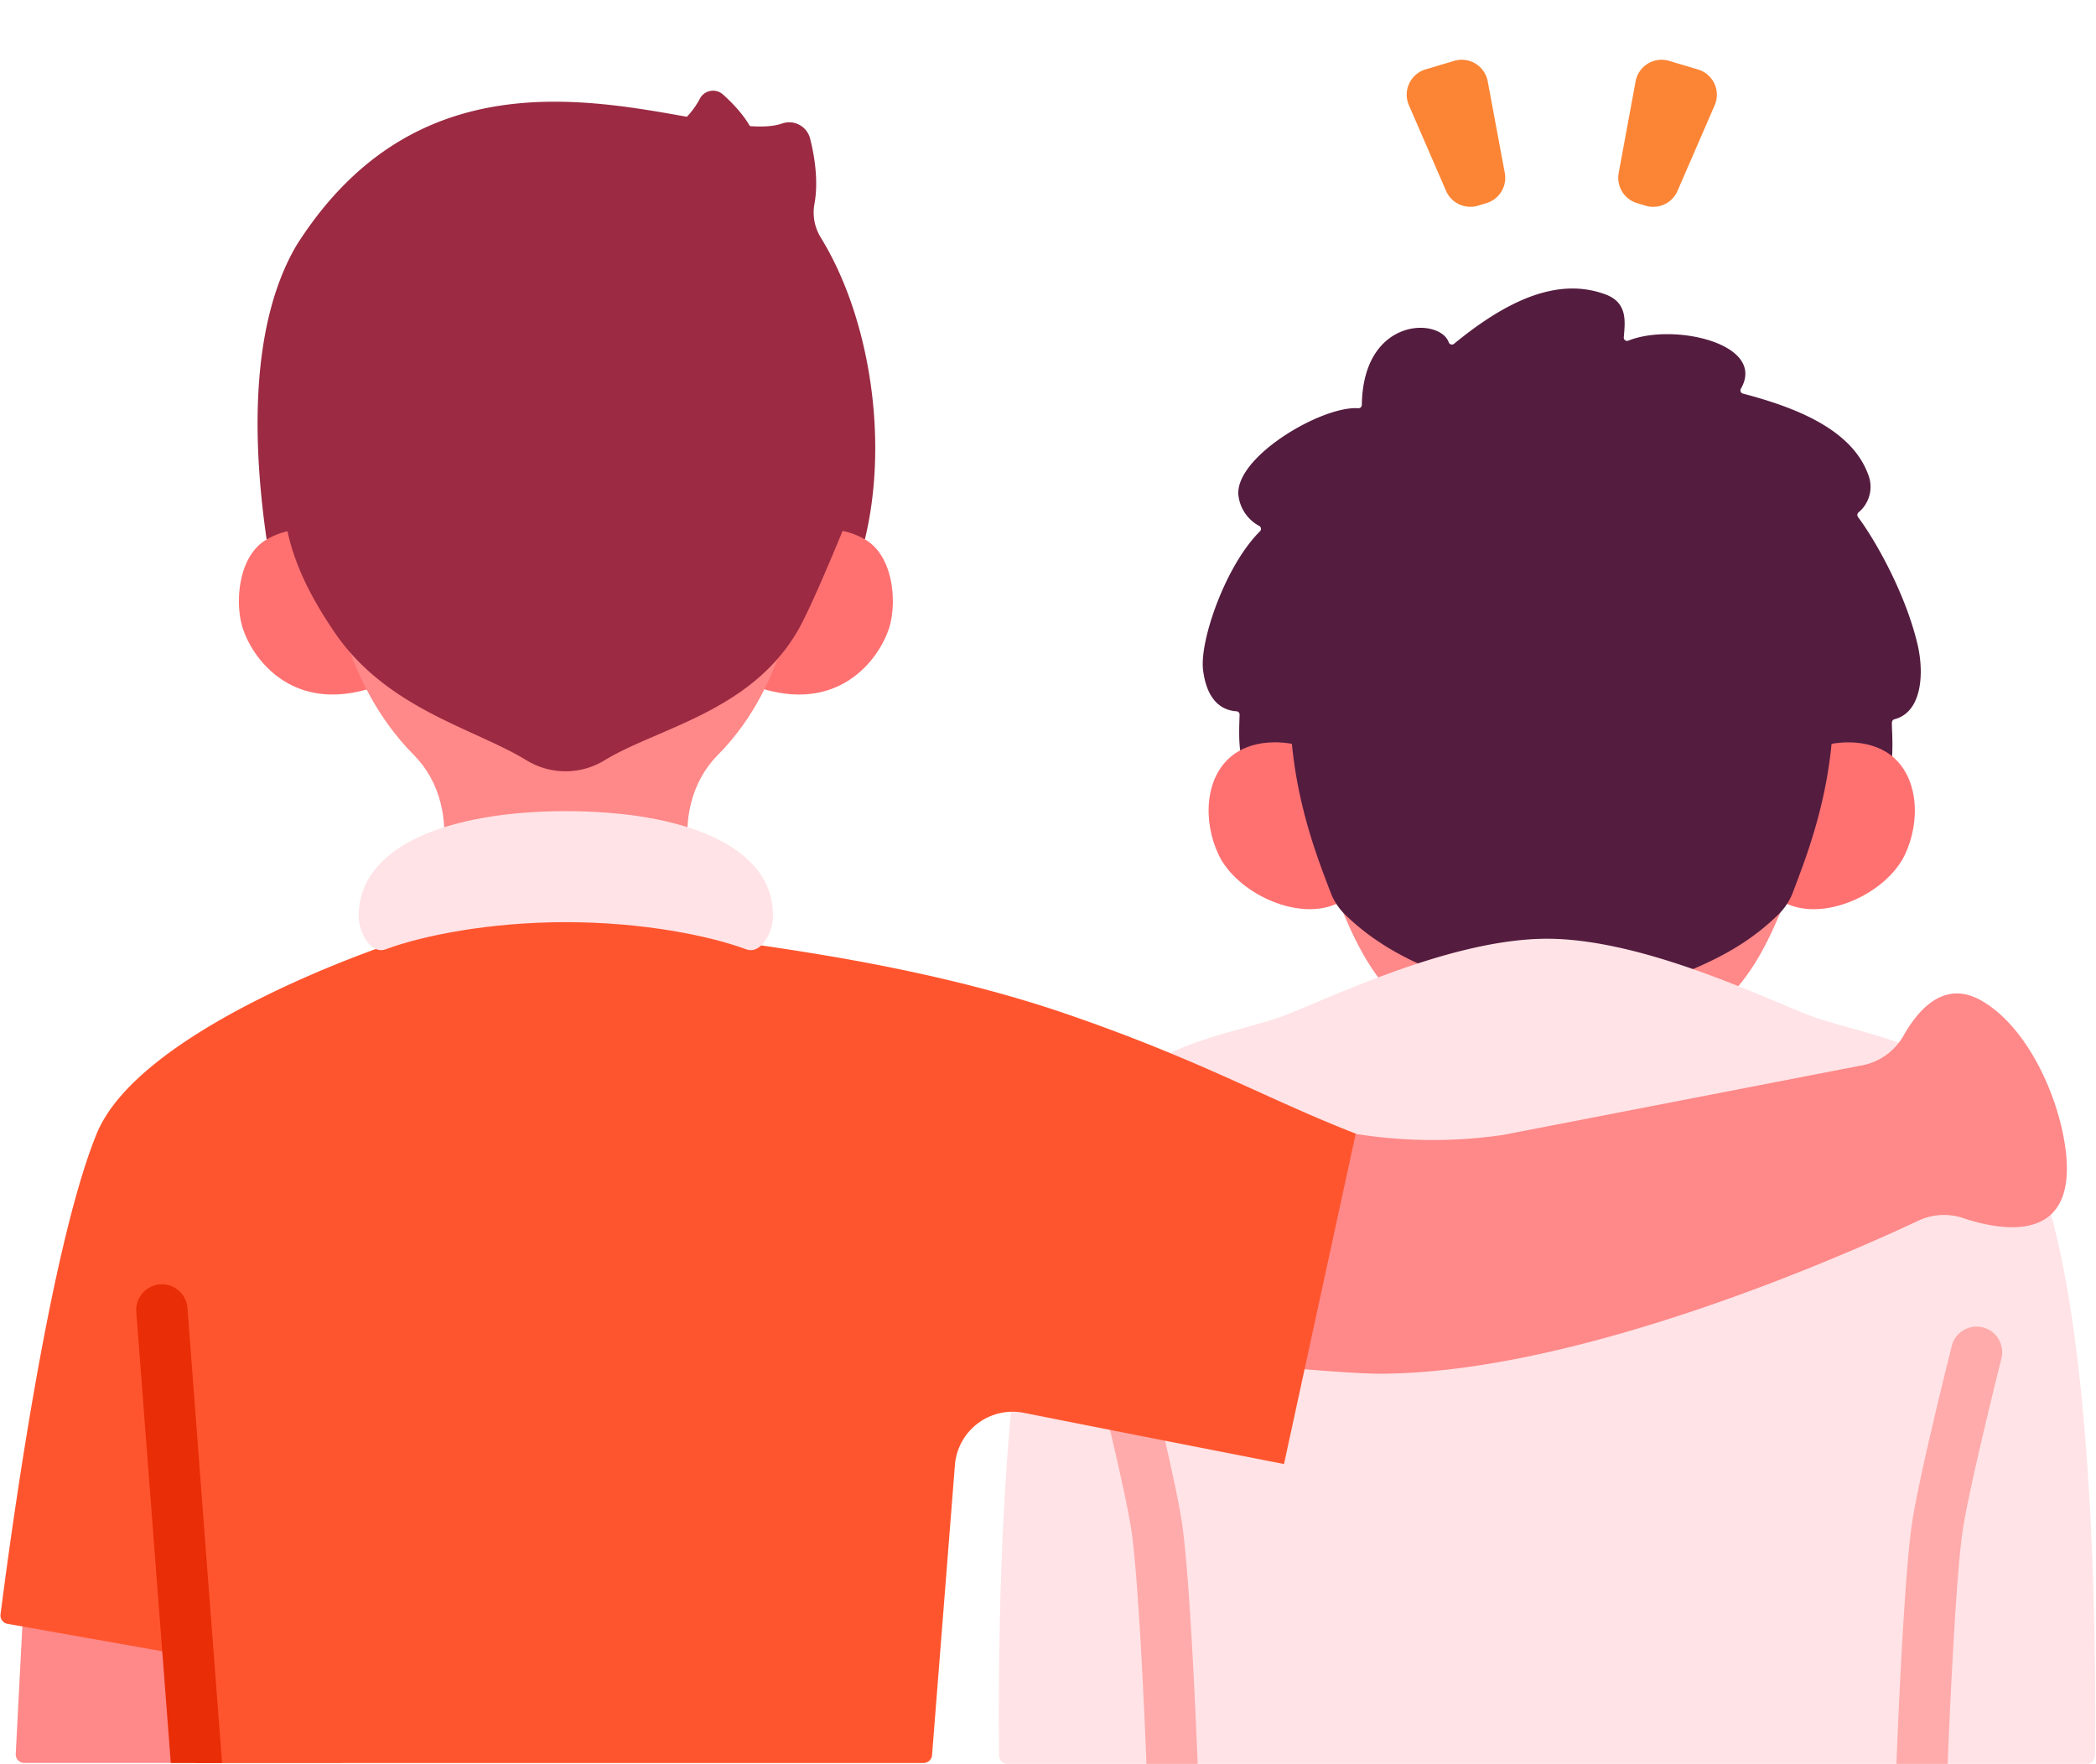
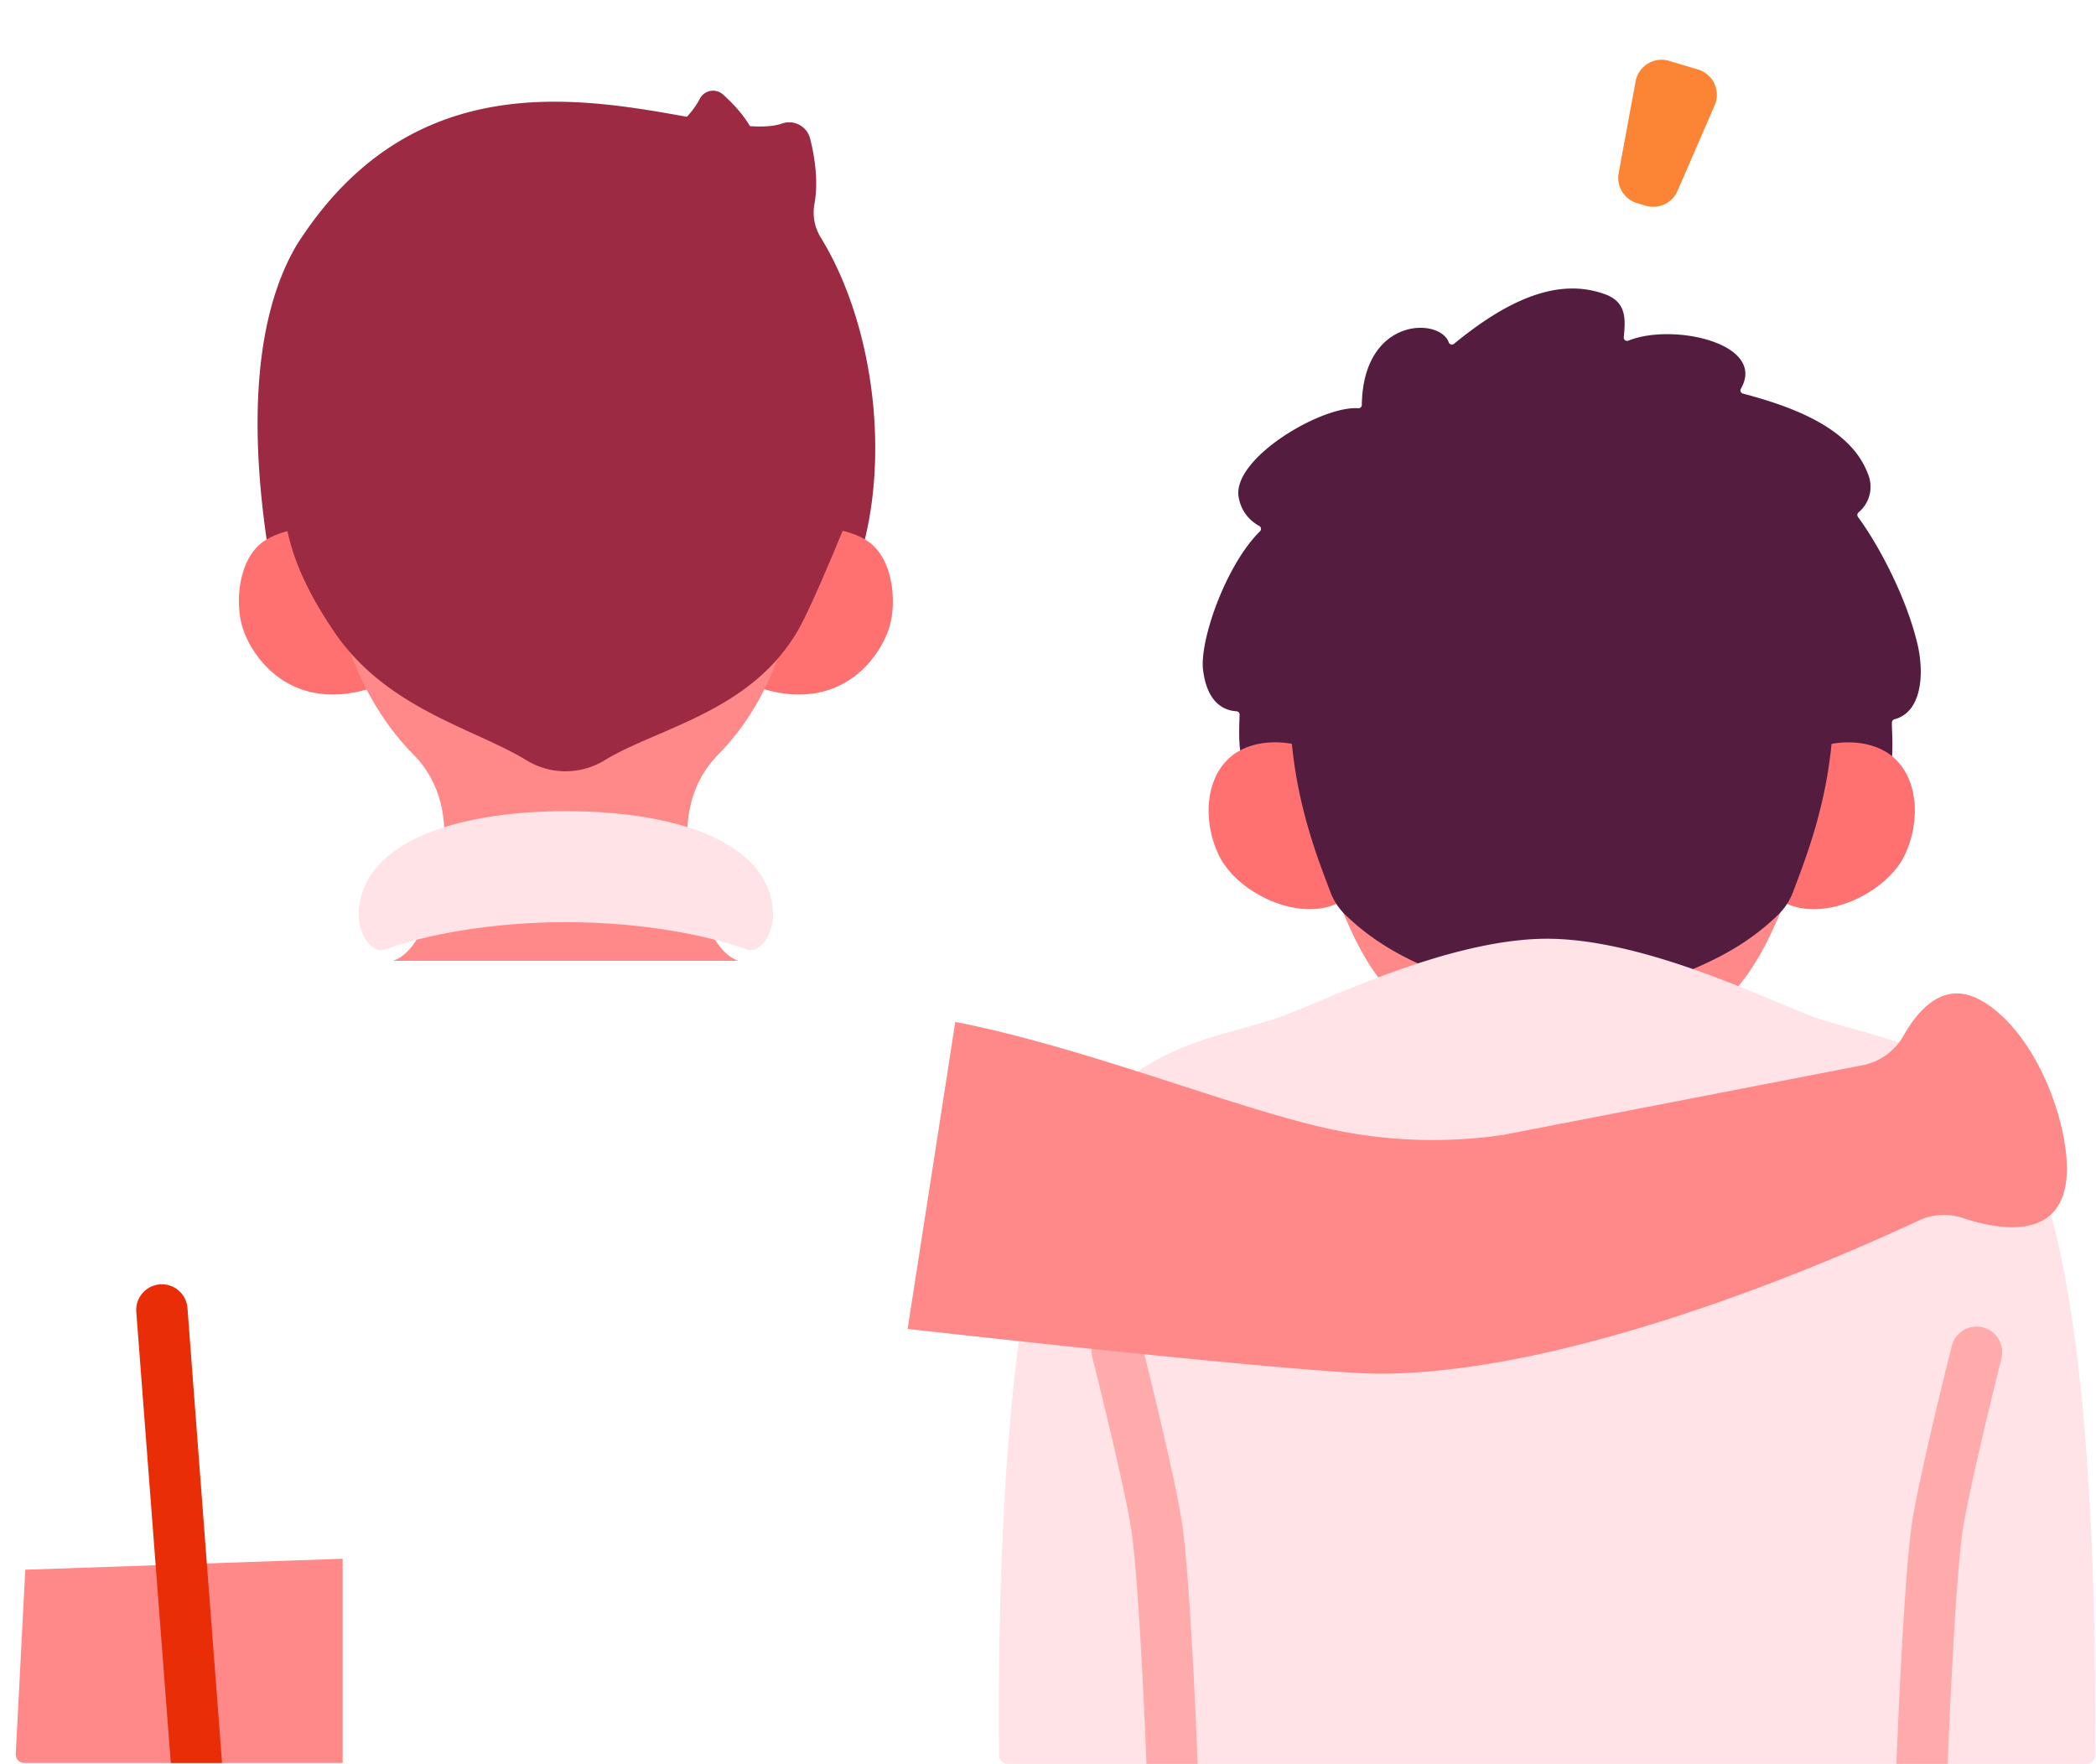
<svg xmlns="http://www.w3.org/2000/svg" height="413.6" preserveAspectRatio="xMidYMid meet" version="1.0" viewBox="10.5 83.7 491.5 413.6" width="491.5" zoomAndPan="magnify">
  <g id="change1_1">
    <path d="M428.94,295.37H324.5c3.2,7.82,6.78,15.77,13.28,22.31,6.74,6.78,8.87,16.55,7.23,26.2h63.42c-1.64-9.65.49-19.42,7.23-26.2C422.15,311.14,425.74,303.19,428.94,295.37Z" fill="#f88" />
  </g>
  <g id="change2_1">
    <path d="M460.13,234.71c-2.77-11.63-9.56-23.87-13.94-29.78a.8.8,0,0,1,.15-1.1,7.8,7.8,0,0,0,2.15-9.08c-4.15-11-18.4-15.87-29.29-18.76a.77.77,0,0,1-.47-1.14c6.07-10.57-15.82-15.52-26.4-11.27a.77.77,0,0,1-1.06-.78c.27-3.5,1-8-4.13-10-11.4-4.33-23.49,1.52-35.68,11.52a.79.79,0,0,1-1.25-.37c-2.1-5.81-20.07-6-20.37,14.7a.78.78,0,0,1-.82.78c-8.7-.63-29.66,11.83-28.06,20.85a9.37,9.37,0,0,0,4.82,6.75.78.78,0,0,1,.19,1.24c-8.15,8.08-14.2,25.77-13.36,32.51.91,7.4,4.56,9.51,7.85,9.71a.78.78,0,0,1,.72.81c-.38,9.78.42,7.62,1.35,17.5a.81.81,0,0,0,.78.72l149,.78a.81.81,0,0,0,.78-.64c1.83-9.13.94-14.56,1.06-16.58a.79.79,0,0,1,.6-.72C461.19,250.69,461.77,241.61,460.13,234.71Z" fill="#541c3f" />
  </g>
  <g id="change3_1">
    <path d="M453.79,260.71c-5.33-4-13.6-3.43-18.32-1.16l-6.53,35.82c9.39,4.75,24-2.27,28.26-11.26C460.91,276.25,460.46,265.77,453.79,260.71Z" fill="#ff7171" />
  </g>
  <g id="change3_2">
    <path d="M299.65,260.71c-6.68,5.06-7.13,15.54-3.41,23.4,4.25,9,18.87,16,28.26,11.26L318,259.55C313.24,257.28,305,256.68,299.65,260.71Z" fill="#ff7171" />
  </g>
  <g id="change2_2">
    <path d="M313.05,251.88c.56,18.45,6.39,33,9.43,41a14.36,14.36,0,0,0,3.33,5.18C338,310,352,312.54,363.25,318.1a30.38,30.38,0,0,0,26.94,0c11.25-5.56,25.25-8.06,37.44-20.06a14.5,14.5,0,0,0,3.33-5.18c3-8,8.87-22.53,9.42-41Z" fill="#541c3f" />
  </g>
  <g id="change4_1">
    <path d="M499.77,497.32h-253a2,2,0,0,1-2-2c-.24-26.35-.25-122.8,19.71-148.17,14.69-18.68,30.82-19.91,45.3-24.65,9-2.93,39.56-18.67,63.49-18.67s54.53,15.74,63.49,18.67c14.48,4.74,30.6,6,45.3,24.65C502,372.54,502,469,501.77,495.34A2,2,0,0,1,499.77,497.32Z" fill="#ffe3e6" />
  </g>
  <g id="change5_1">
    <path d="M479.87,402.05c-.08.31-7.72,30.74-9.17,40.82-1.88,13.12-3.45,53.53-3.48,54.45h-12a2.14,2.14,0,0,1,0-.44c.06-1.71,1.61-41.9,3.59-55.71,1.53-10.69,9.09-40.77,9.42-42.05a6,6,0,0,1,11.63,2.93Z" fill="#ffabab" />
  </g>
  <g id="change5_2">
    <path d="M291.33,496.88a2.14,2.14,0,0,1,0,.44h-12c0-.89-1.6-41.33-3.48-54.44-1.45-10.09-9.1-40.52-9.18-40.83a6,6,0,0,1,11.64-2.93c.32,1.28,7.88,31.36,9.41,42.05C289.71,455,291.26,495.17,291.33,496.88Z" fill="#ffabab" />
  </g>
  <g id="change1_2">
    <path d="M90.85,449.22V497.1H16.19a2,2,0,0,1-2-2.07l2.24-43.24L47,450.74l12-.42Z" fill="#f88" />
  </g>
  <g id="change6_1">
    <path d="M202.88,139.26a11.15,11.15,0,0,1-1.38-7.83c.92-5.14.07-10.84-1-15.1a5.06,5.06,0,0,0-6.54-3.69c-16.86,6-77.5-28.92-113.94,28.6-11.67,19.88-9.83,49.39-7,68.94H213.31C218.92,187.05,214.56,158.17,202.88,139.26Z" fill="#9b2a42" />
  </g>
  <g id="change3_3">
    <path d="M73.07,210.18c-6.57,3.74-7.49,14.3-5.82,20.24,2,7.1,11.11,20.31,29.62,14.85l-10-36.75A17.68,17.68,0,0,0,73.07,210.18Z" fill="#ff7171" />
  </g>
  <g id="change3_4">
    <path d="M213.31,210.18a17.67,17.67,0,0,0-13.78-1.66l-10,36.75c18.5,5.46,27.62-7.75,29.62-14.85C220.81,224.48,219.89,213.92,213.31,210.18Z" fill="#ff7171" />
  </g>
  <g id="change1_3">
    <path d="M172.15,285c-1.52-8.95.46-18,6.7-24.29,17-17.12,19.19-42,21.48-57.74H85.06c2.29,15.78,5.45,40.62,22.46,57.74,6.25,6.28,8.22,15.34,6.7,24.29-1.74,10.24-5.11,21.89-11.55,24h81C177.27,306.92,173.89,295.27,172.15,285Z" fill="#f88" />
  </g>
  <g id="change6_2">
    <path d="M197.63,231.49c-11.08,19.17-32.9,22.88-45.39,30.51A17.51,17.51,0,0,1,134,262c-12.49-7.63-33.09-12.09-45.38-30.51-7.4-11.08-18.87-31.1-5.46-53S181,155.79,181,155.79l21.09,26.28,7.55,22.3S201.33,225.07,197.63,231.49Z" fill="#9b2a42" />
  </g>
  <g id="change1_4">
    <path d="M456.9,326.49a14.17,14.17,0,0,1-9.6,7L363,349.83a114.27,114.27,0,0,1-38.56-.95c-22.34-4.39-58.46-19.42-89.93-25.55l-11.18,72s93.12,10.48,110.59,10.49c46.15,0,108.07-27.27,126.47-35.9a14.13,14.13,0,0,1,10.48-.58c9.2,3.05,27.32,6.31,23.87-17-1.87-12.67-9.3-28.22-19.72-34.06C466.3,313.38,460.27,320.58,456.9,326.49Z" fill="#f88" />
  </g>
  <g id="change7_1">
-     <path d="M260.56,321.46c-36-12.38-75-16.13-78.81-17.28q-38.56-21.09-77.11,0c-6.07,1.85-61.57,21-71.5,45.44-11.6,28.5-20.89,100-22.52,112.67a2,2,0,0,0,1.61,2.18L54.71,472l1.83,25.11H227.06a2,2,0,0,0,2-1.84l5.36-68A13.58,13.58,0,0,1,250.59,415c25.53,5.08,61,12,61,12l16.82-77.47C307.33,341.32,292.13,332.3,260.56,321.46Z" fill="#ff552e" />
-   </g>
+     </g>
  <g id="change4_2">
    <path d="M143.2,273.91c-27,0-48.76,7.89-48.58,24.76,0,3.64,2.84,8.91,6.27,7.65,8.71-3.24,24.4-6.38,42.31-6.38s33.6,3.14,42.31,6.38c3.42,1.26,6.22-4,6.26-7.65C192,281.8,170.24,273.91,143.2,273.91Z" fill="#ffe3e6" />
  </g>
  <g id="change8_1">
    <path d="M62.55,497.1h-12L47,450.74l-4.54-59.4a6,6,0,0,1,12-.92L59,450.32l3.54,46.33C62.54,496.8,62.55,497,62.55,497.1Z" fill="#e82d07" />
  </g>
  <g id="change9_1">
    <path d="M396.36,131.93l-2-.6a6.22,6.22,0,0,1-4.32-6.9L394,103A6.2,6.2,0,0,1,402,98l6.7,2a6.19,6.19,0,0,1,3.81,8.55l-8.68,20A6.2,6.2,0,0,1,396.36,131.93Z" fill="#fc8535" />
  </g>
  <g id="change9_2">
-     <path d="M357.08,131.93l2-.6a6.21,6.21,0,0,0,4.32-6.9l-4-21.45a6.21,6.21,0,0,0-7.94-5l-6.7,2a6.19,6.19,0,0,0-3.81,8.55l8.67,20A6.22,6.22,0,0,0,357.08,131.93Z" fill="#fc8535" />
-   </g>
+     </g>
  <g id="change6_3">
    <path d="M180.06,105.88a3.49,3.49,0,0,0-5.43.93c-1.45,2.8-4.38,6.54-10.28,9.64l23.74,1.83C187.63,113.54,183.38,108.86,180.06,105.88Z" fill="#9b2a42" />
  </g>
</svg>